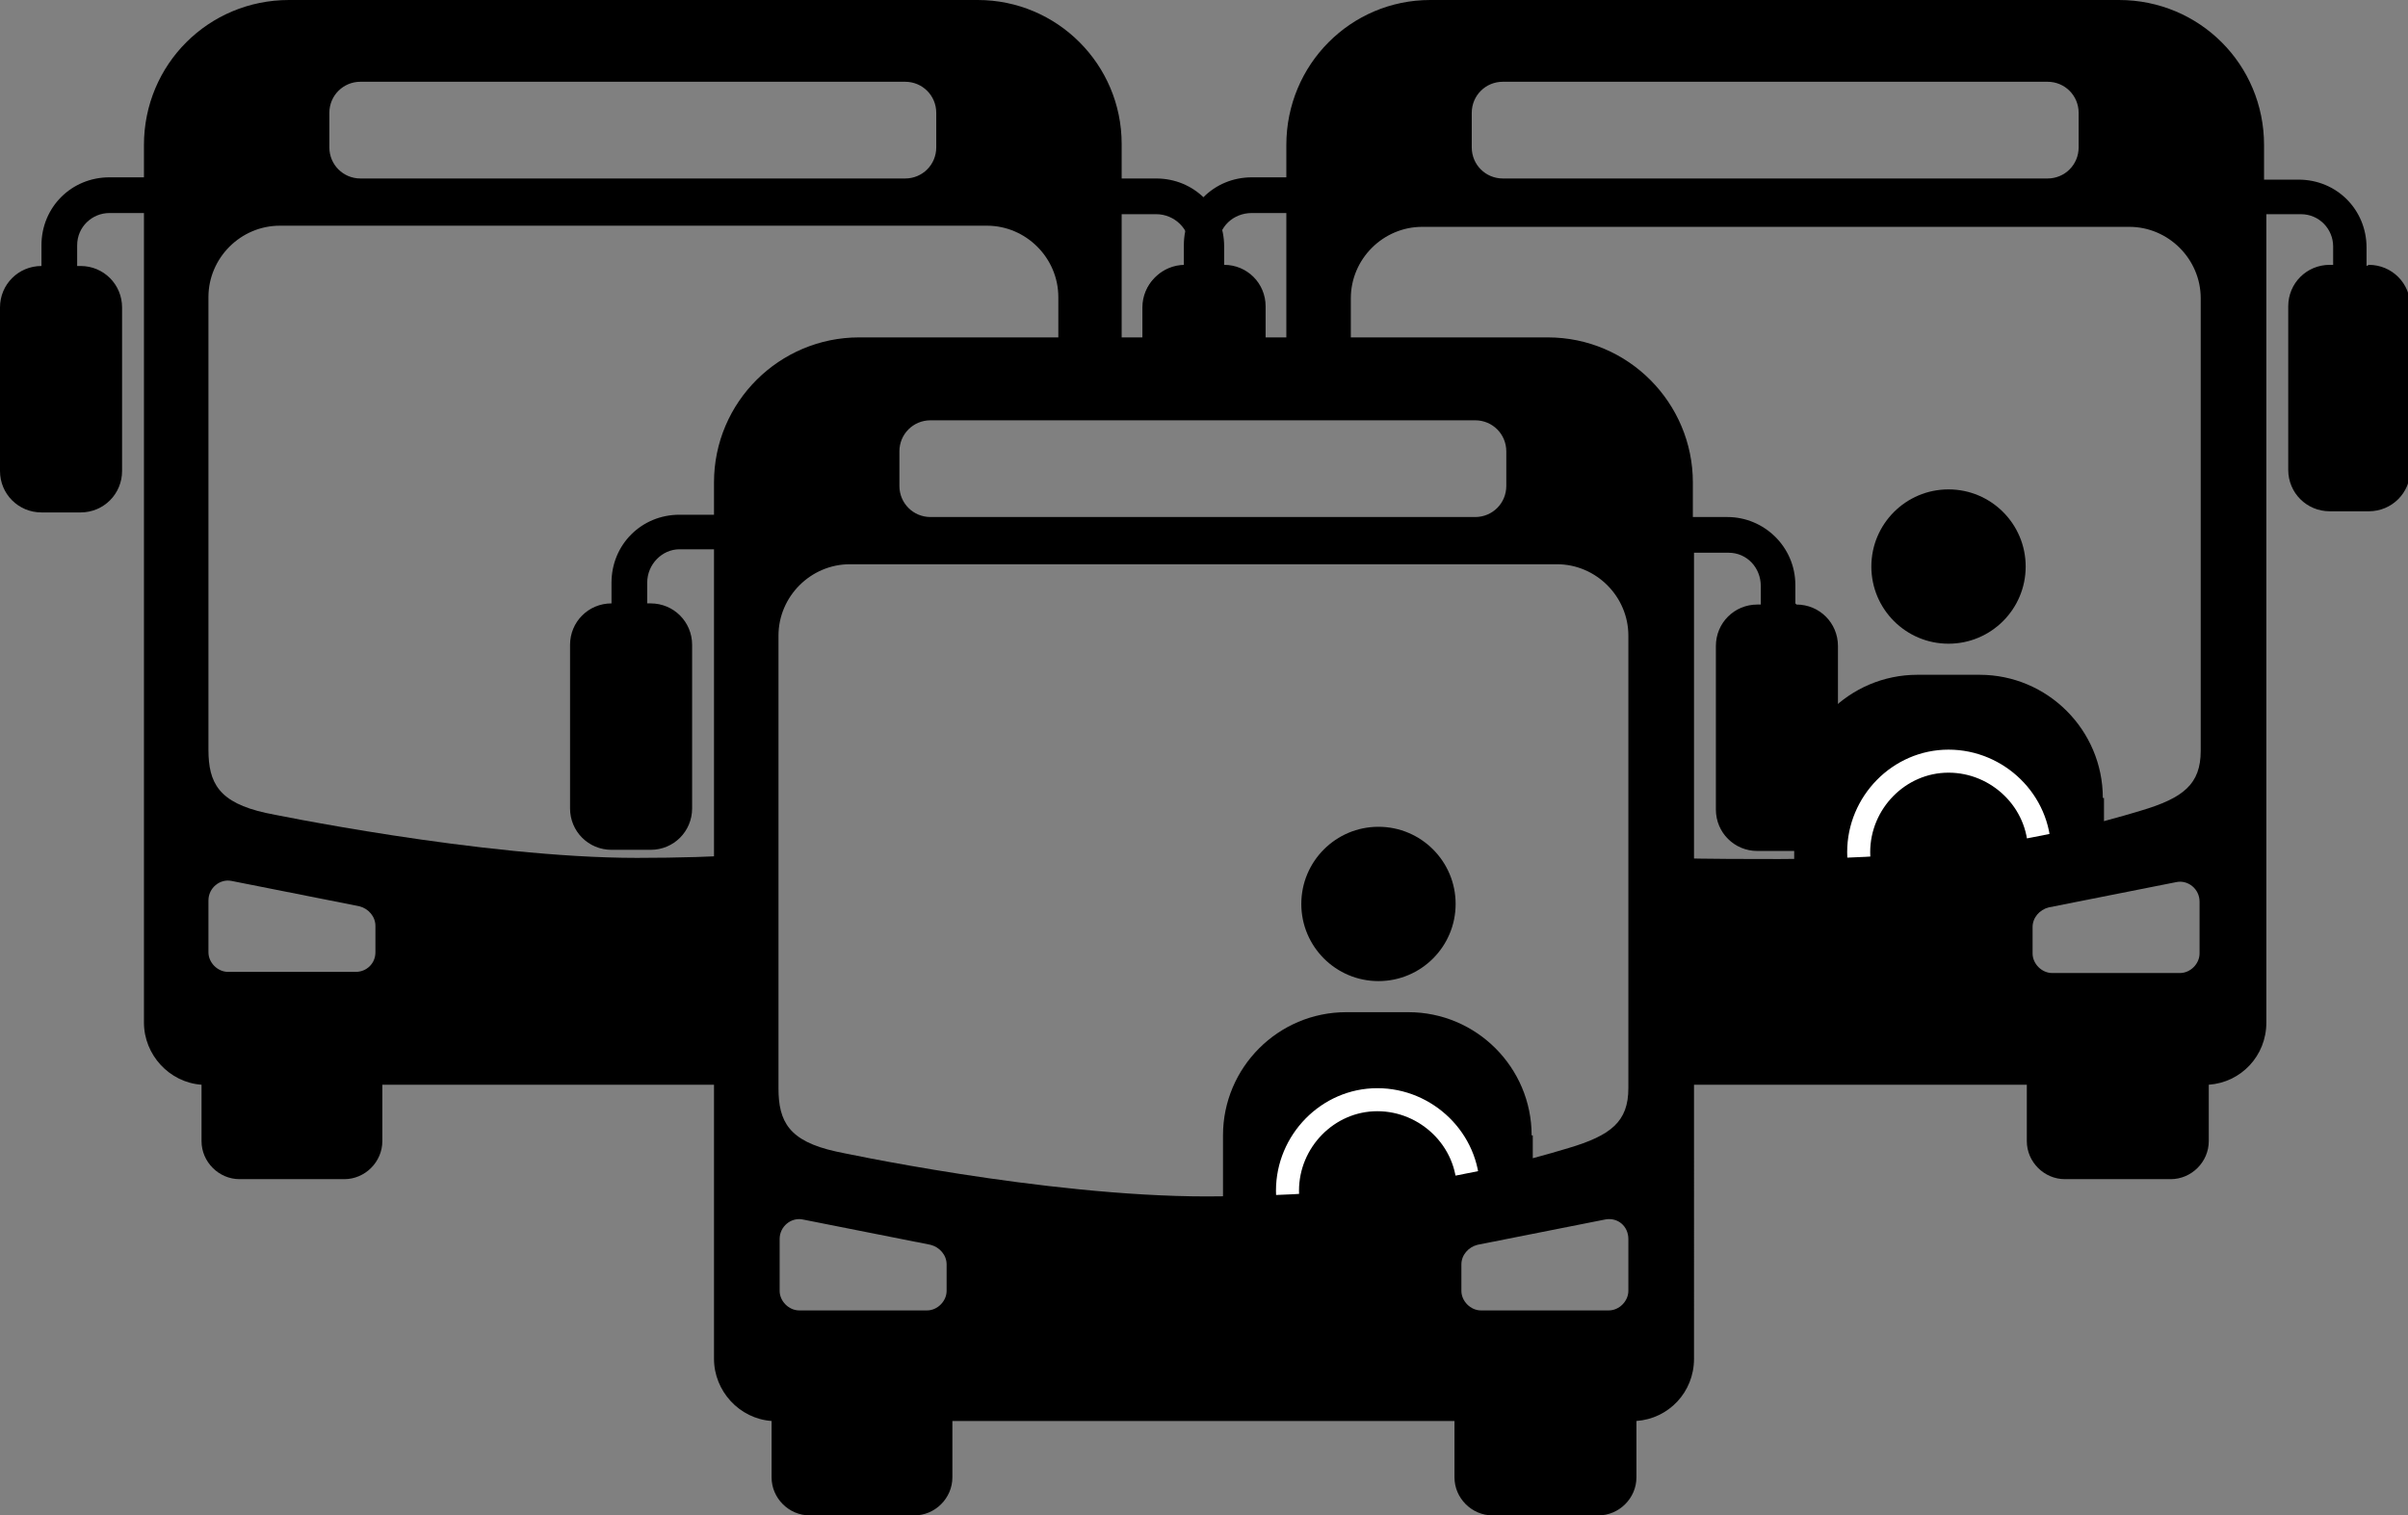
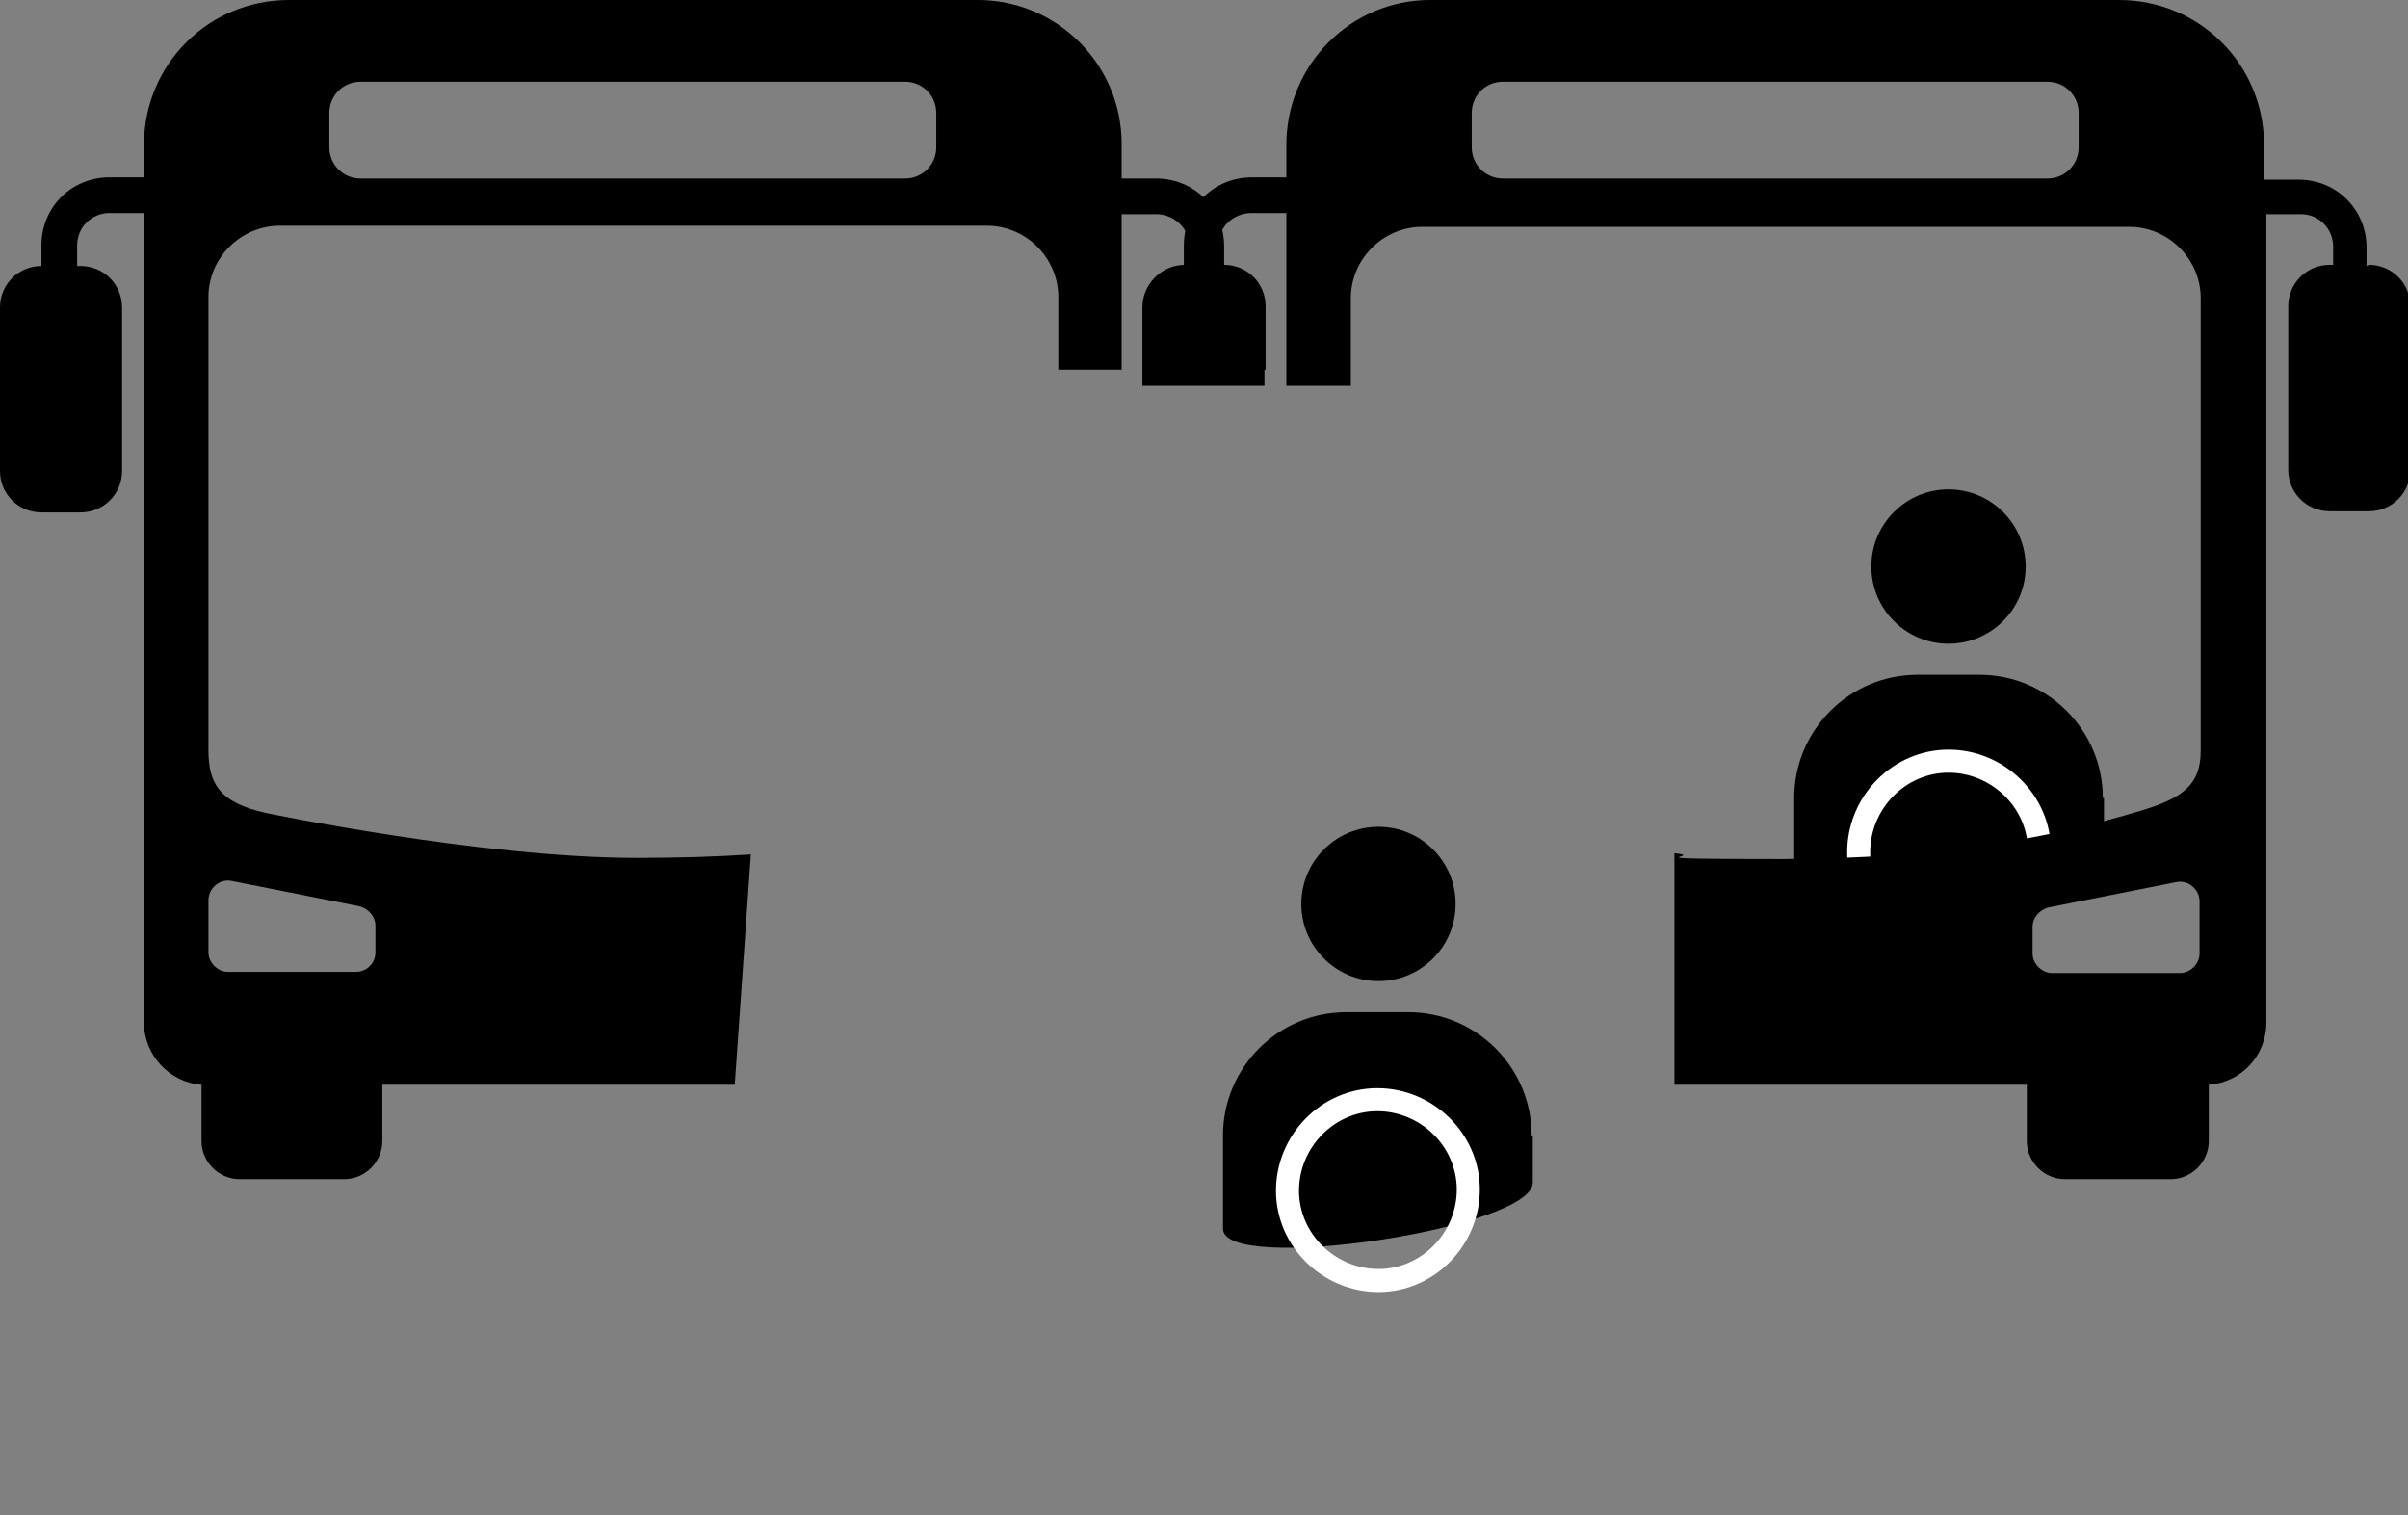
<svg xmlns="http://www.w3.org/2000/svg" version="1.1" viewBox="0 0 209.1 131.6">
  <rect x="0" y="0" width="209.1" height="131.6" fill="#808080" stroke="none" />
  <defs>
    <style>
      .cls-1 {
        fill: none;
        stroke: #fff;
        stroke-miterlimit: 10;
        stroke-width: 2px;
      }
    </style>
  </defs>
  <g>
    <g id="Ebene_1">
      <g>
        <path d="M162.5,49.2c0-3.7,3-6.7,6.7-6.7s6.7,3,6.7,6.7-3,6.7-6.7,6.7-6.7-3-6.7-6.7ZM182.7,69.3v4.1c0,4-26.9,8-26.9,4v-8.1c0-5.9,4.8-10.7,10.7-10.7h5.4c5.9,0,10.7,4.8,10.7,10.7Z" />
        <path class="cls-1" d="M161.4,74c0-4.3,3.5-7.9,7.8-7.9,4.3,0,7.9,3.5,7.9,7.8,0,4.3-3.5,7.9-7.8,7.9-4.3,0-7.9-3.5-7.9-7.8h0Z" />
      </g>
      <path d="M65.2,74.2c-3,.2-6.3.3-9.9.3-13.5,0-32.2-3.9-32.2-3.9-4.1-.9-5-2.6-5-5.5V25.8c0-3.4,2.8-6.2,6.2-6.2h61.4c3.4,0,6.2,2.8,6.2,6.2v6.3h5.5v-13.5h3c1.6,0,2.9,1.3,2.9,2.8v1.6h-.4c-2,0-3.6,1.6-3.6,3.6v5.5h10.6v-5.5c0-2-1.6-3.6-3.6-3.6h0v-1.6c0-3.3-2.6-5.9-5.9-5.9h-3v-3C97.4,5.6,91.8,0,84.9,0H25.1C18.1,0,12.5,5.6,12.5,12.6v2.8h-3c-3.3,0-5.9,2.6-5.9,5.9v1.8C1.6,23.1,0,24.7,0,26.7v14.2C0,42.9,1.6,44.5,3.6,44.5h3.4c2,0,3.6-1.6,3.6-3.6v-14.2c0-2-1.6-3.6-3.6-3.6h-.3v-1.8c0-1.6,1.3-2.8,2.8-2.8h3v70.3c0,2.8,2.2,5.2,5,5.4v4.9c0,1.8,1.5,3.3,3.3,3.3h9.1c1.8,0,3.3-1.5,3.3-3.3v-4.9h30.6l1.4-20ZM28.6,9.8c0-1.5,1.2-2.7,2.7-2.7h47.3c1.5,0,2.7,1.2,2.7,2.7v3c0,1.5-1.2,2.7-2.7,2.7H31.3c-1.5,0-2.7-1.2-2.7-2.7v-3ZM32.6,82.7h0c0,1-.8,1.7-1.7,1.7h-11.1c-.9,0-1.7-.8-1.7-1.7v-4.5c0-1.1,1-1.9,2-1.7l11.1,2.2c.8.2,1.4.9,1.4,1.7v2.3Z" />
      <path d="M205.5,23.1h0v-1.6c0-3.3-2.6-5.9-5.9-5.9h-3v-3C196.6,5.6,191,0,184,0h-59.8C117.3,0,111.7,5.6,111.7,12.6v2.8h-3c-3.3,0-5.9,2.6-5.9,5.9v1.8c-2,0-3.6,1.6-3.6,3.6v6.8h10.6v-6.8c0-2-1.6-3.6-3.6-3.6h-.4v-1.8c0-1.6,1.3-2.8,2.9-2.8h3v15h5.6v-7.6c0-3.4,2.8-6.2,6.2-6.2h61.4c3.4,0,6.2,2.8,6.2,6.2v39.3h0c0,2.9-1.5,4.1-5.2,5.2-7.6,2.3-17.2,4.2-31.4,4.2s-6-.2-9.1-.5v20.1h30.6v4.9c0,1.8,1.5,3.3,3.3,3.3h9.2c1.8,0,3.3-1.5,3.3-3.3v-4.9c2.8-.2,5-2.5,5-5.4V18.6h3c1.6,0,2.8,1.3,2.8,2.8v1.6h-.3c-2,0-3.6,1.6-3.6,3.6v14.2c0,2,1.6,3.6,3.6,3.6h3.4c2,0,3.6-1.6,3.6-3.6v-14.2c0-2-1.6-3.6-3.6-3.6ZM180.5,12.8c0,1.5-1.2,2.7-2.7,2.7h-47.3c-1.5,0-2.7-1.2-2.7-2.7v-3c0-1.5,1.2-2.7,2.7-2.7h47.3c1.5,0,2.7,1.2,2.7,2.7v3ZM191,82.8c0,.9-.8,1.7-1.7,1.7h-11.1c-.9,0-1.7-.8-1.7-1.7v-2.3c0-.8.6-1.5,1.4-1.7l11.1-2.2c1-.2,2,.6,2,1.7v4.5Z" />
      <g>
        <path d="M113,78.5c0-3.7,3-6.7,6.7-6.7s6.7,3,6.7,6.7-3,6.7-6.7,6.7-6.7-3-6.7-6.7ZM133.1,98.6v4.1c0,4-26.9,8-26.9,4v-8.1c0-5.9,4.8-10.7,10.7-10.7h5.4c5.9,0,10.7,4.8,10.7,10.7Z" />
        <path class="cls-1" d="M111.8,103.4c0-4.3,3.5-7.9,7.8-7.9,4.3,0,7.9,3.5,7.9,7.8,0,4.3-3.5,7.9-7.8,7.9-4.3,0-7.9-3.5-7.9-7.8h0Z" />
-         <path d="M155.9,52.4v-1.6c0-3.3-2.7-5.9-5.9-5.9h-3v-3c0-6.9-5.6-12.6-12.6-12.6h-59.8c-6.9,0-12.6,5.6-12.6,12.6v2.8h-3c-3.3,0-5.9,2.6-5.9,5.9v1.8c-2,0-3.6,1.6-3.6,3.6v14.2c0,2,1.6,3.6,3.6,3.6h3.4c2,0,3.6-1.6,3.6-3.6v-14.2c0-2-1.6-3.6-3.6-3.6h-.3v-1.8c0-1.6,1.3-2.9,2.8-2.9h3v70.3c0,2.8,2.2,5.2,5,5.4v4.9c0,1.8,1.5,3.3,3.3,3.3h9.1c1.8,0,3.3-1.5,3.3-3.3v-4.9h43.6v4.9c0,1.8,1.5,3.3,3.3,3.3h9.2c1.8,0,3.3-1.5,3.3-3.3v-4.9c2.8-.2,5-2.5,5-5.4V48h3c1.6,0,2.8,1.3,2.8,2.9v1.6h-.3c-2,0-3.6,1.6-3.6,3.6v14.2c0,2,1.6,3.6,3.6,3.6h3.4c2,0,3.6-1.6,3.6-3.6v-14.2c0-2-1.6-3.6-3.6-3.6h0ZM78.1,39.2c0-1.5,1.2-2.7,2.7-2.7h47.3c1.5,0,2.7,1.2,2.7,2.7v3c0,1.5-1.2,2.7-2.7,2.7h-47.3c-1.5,0-2.7-1.2-2.7-2.7v-3ZM82.2,112.1c0,.9-.8,1.7-1.7,1.7h-11.1c-.9,0-1.7-.8-1.7-1.7v-4.5c0-1.1,1-1.9,2-1.7l11.1,2.2c.8.2,1.4.9,1.4,1.7v2.3h0ZM141.4,112.1c0,.9-.8,1.7-1.7,1.7h-11.1c-.9,0-1.7-.8-1.7-1.7v-2.3c0-.8.6-1.5,1.4-1.7l11.1-2.2c1.1-.2,2,.6,2,1.7v4.5h0ZM141.4,94.5c0,2.9-1.5,4.1-5.2,5.2-7.6,2.3-17.2,4.2-31.4,4.2s-32.2-3.9-32.2-3.9c-4.1-.9-5-2.6-5-5.5v-39.3c0-3.4,2.8-6.2,6.2-6.2h61.4c3.4,0,6.2,2.8,6.2,6.2v39.3h0Z" />
      </g>
    </g>
  </g>
</svg>